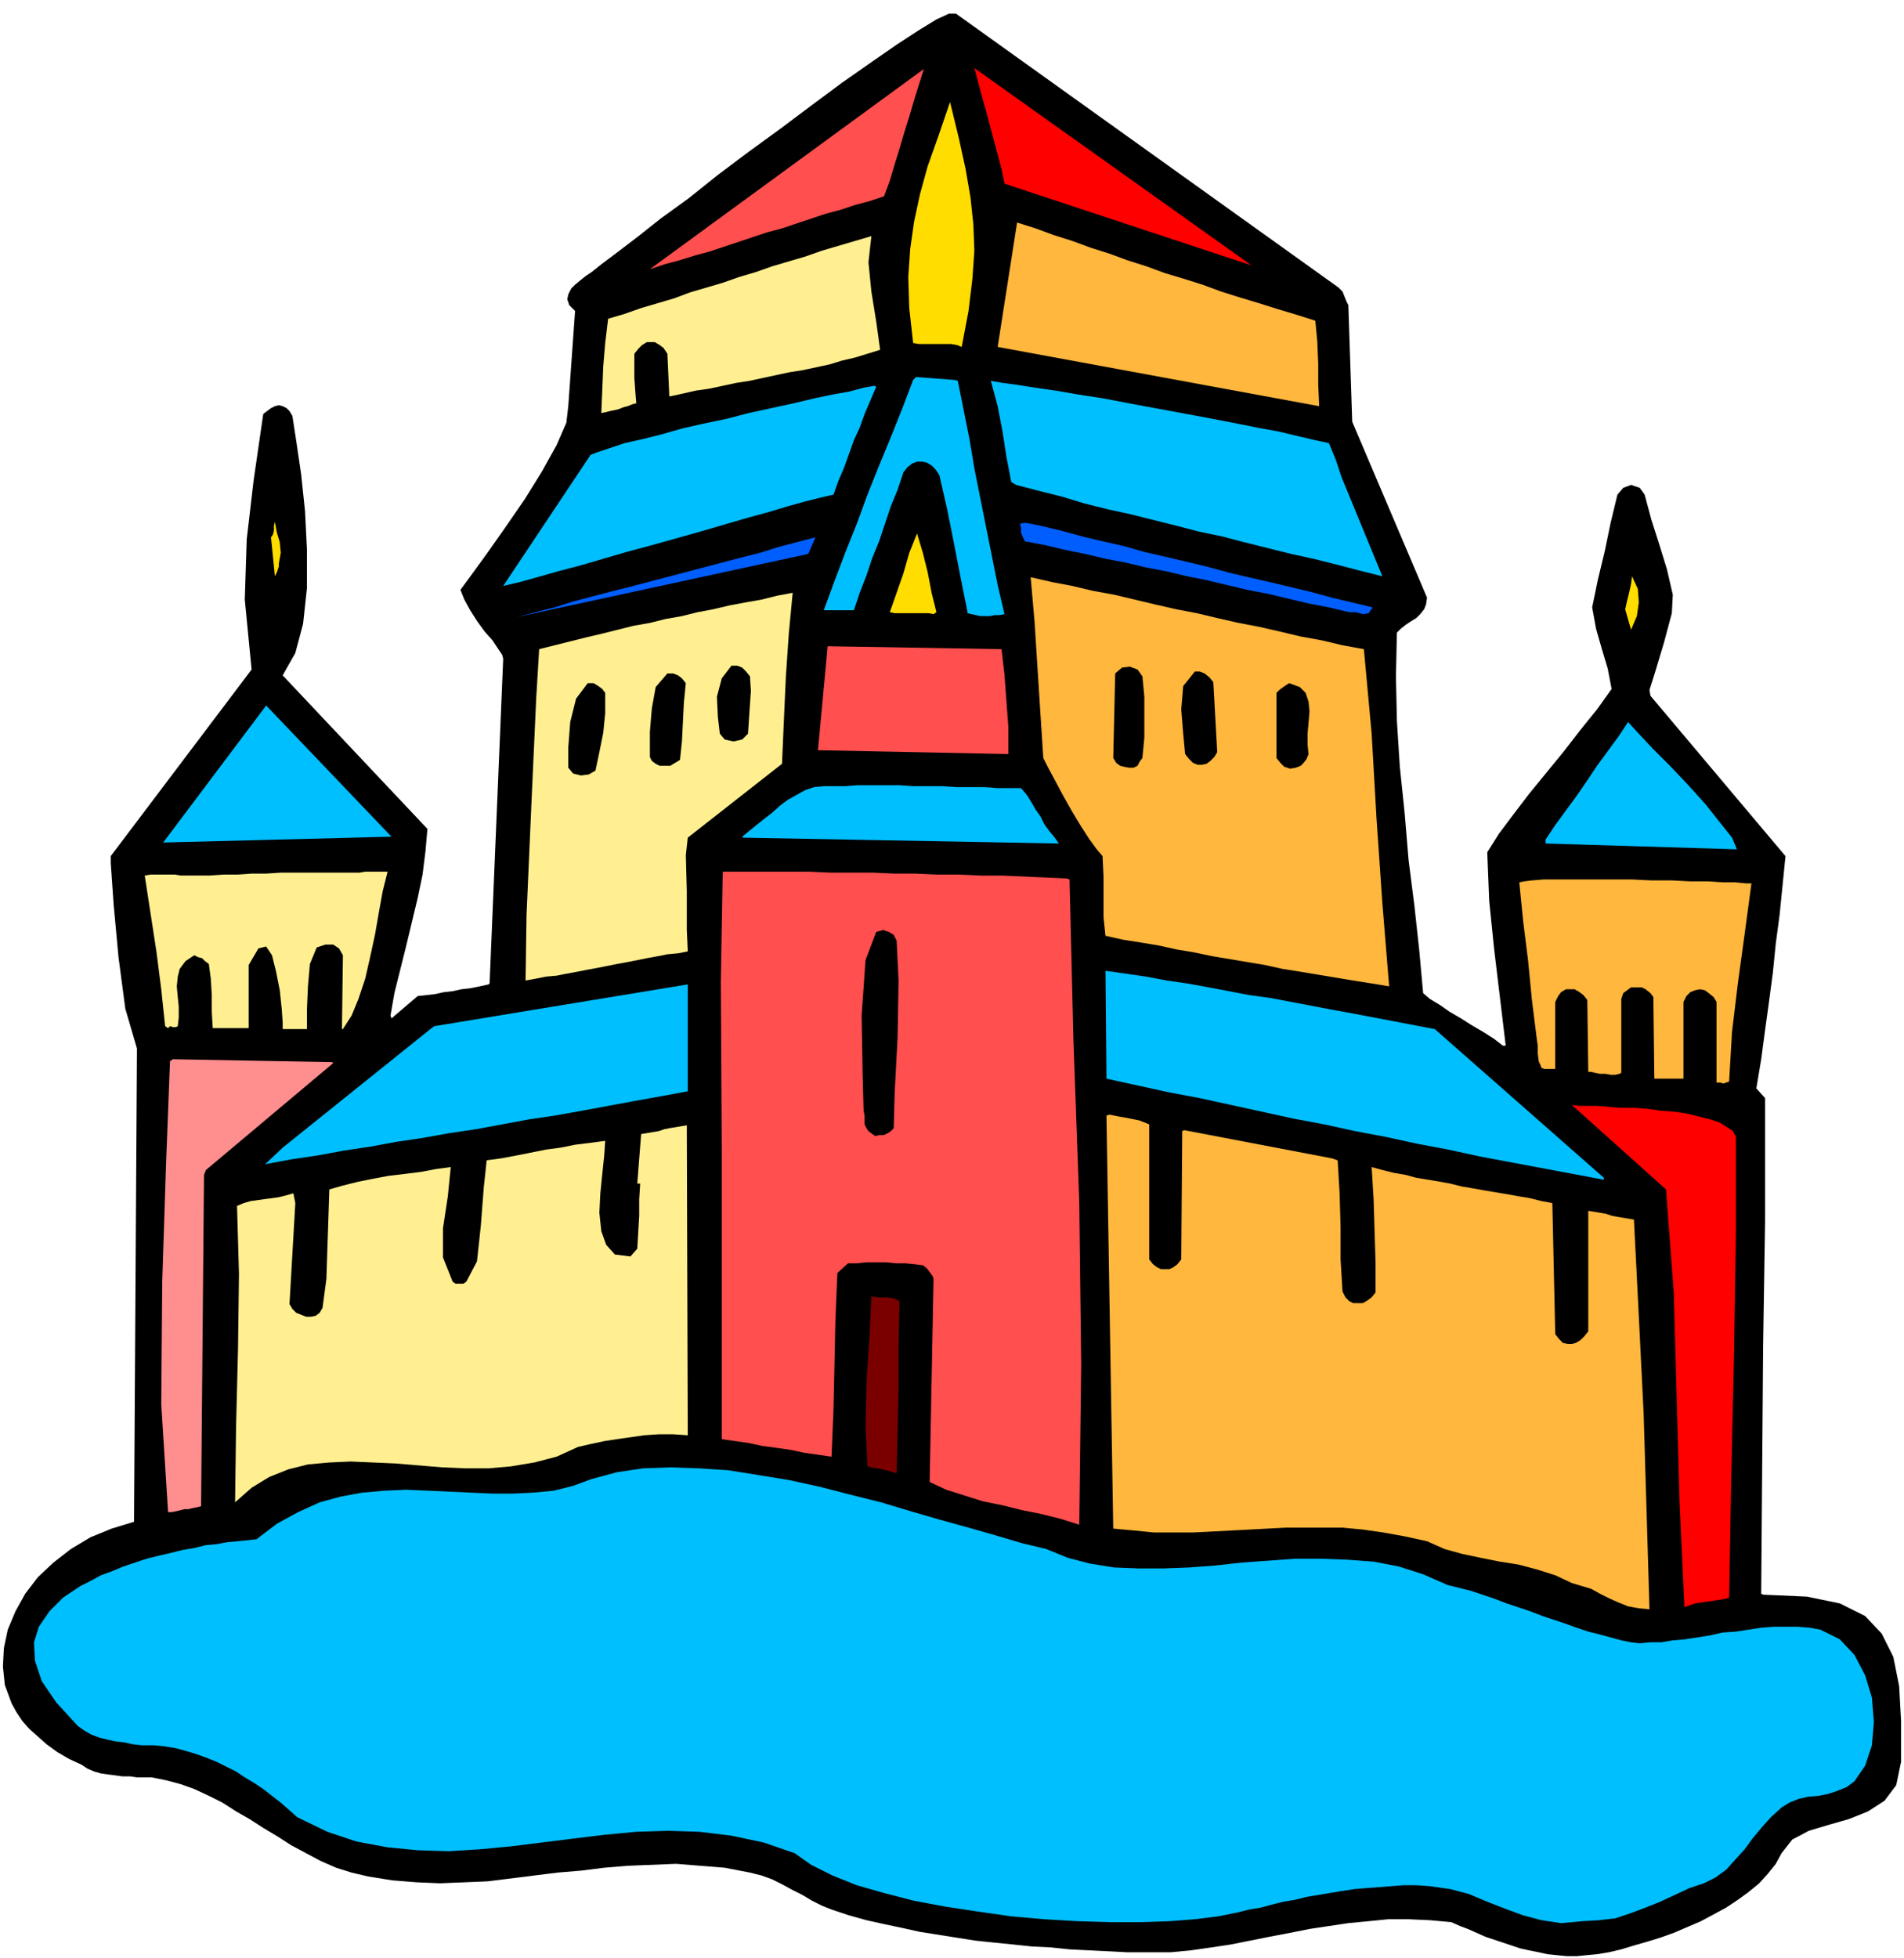
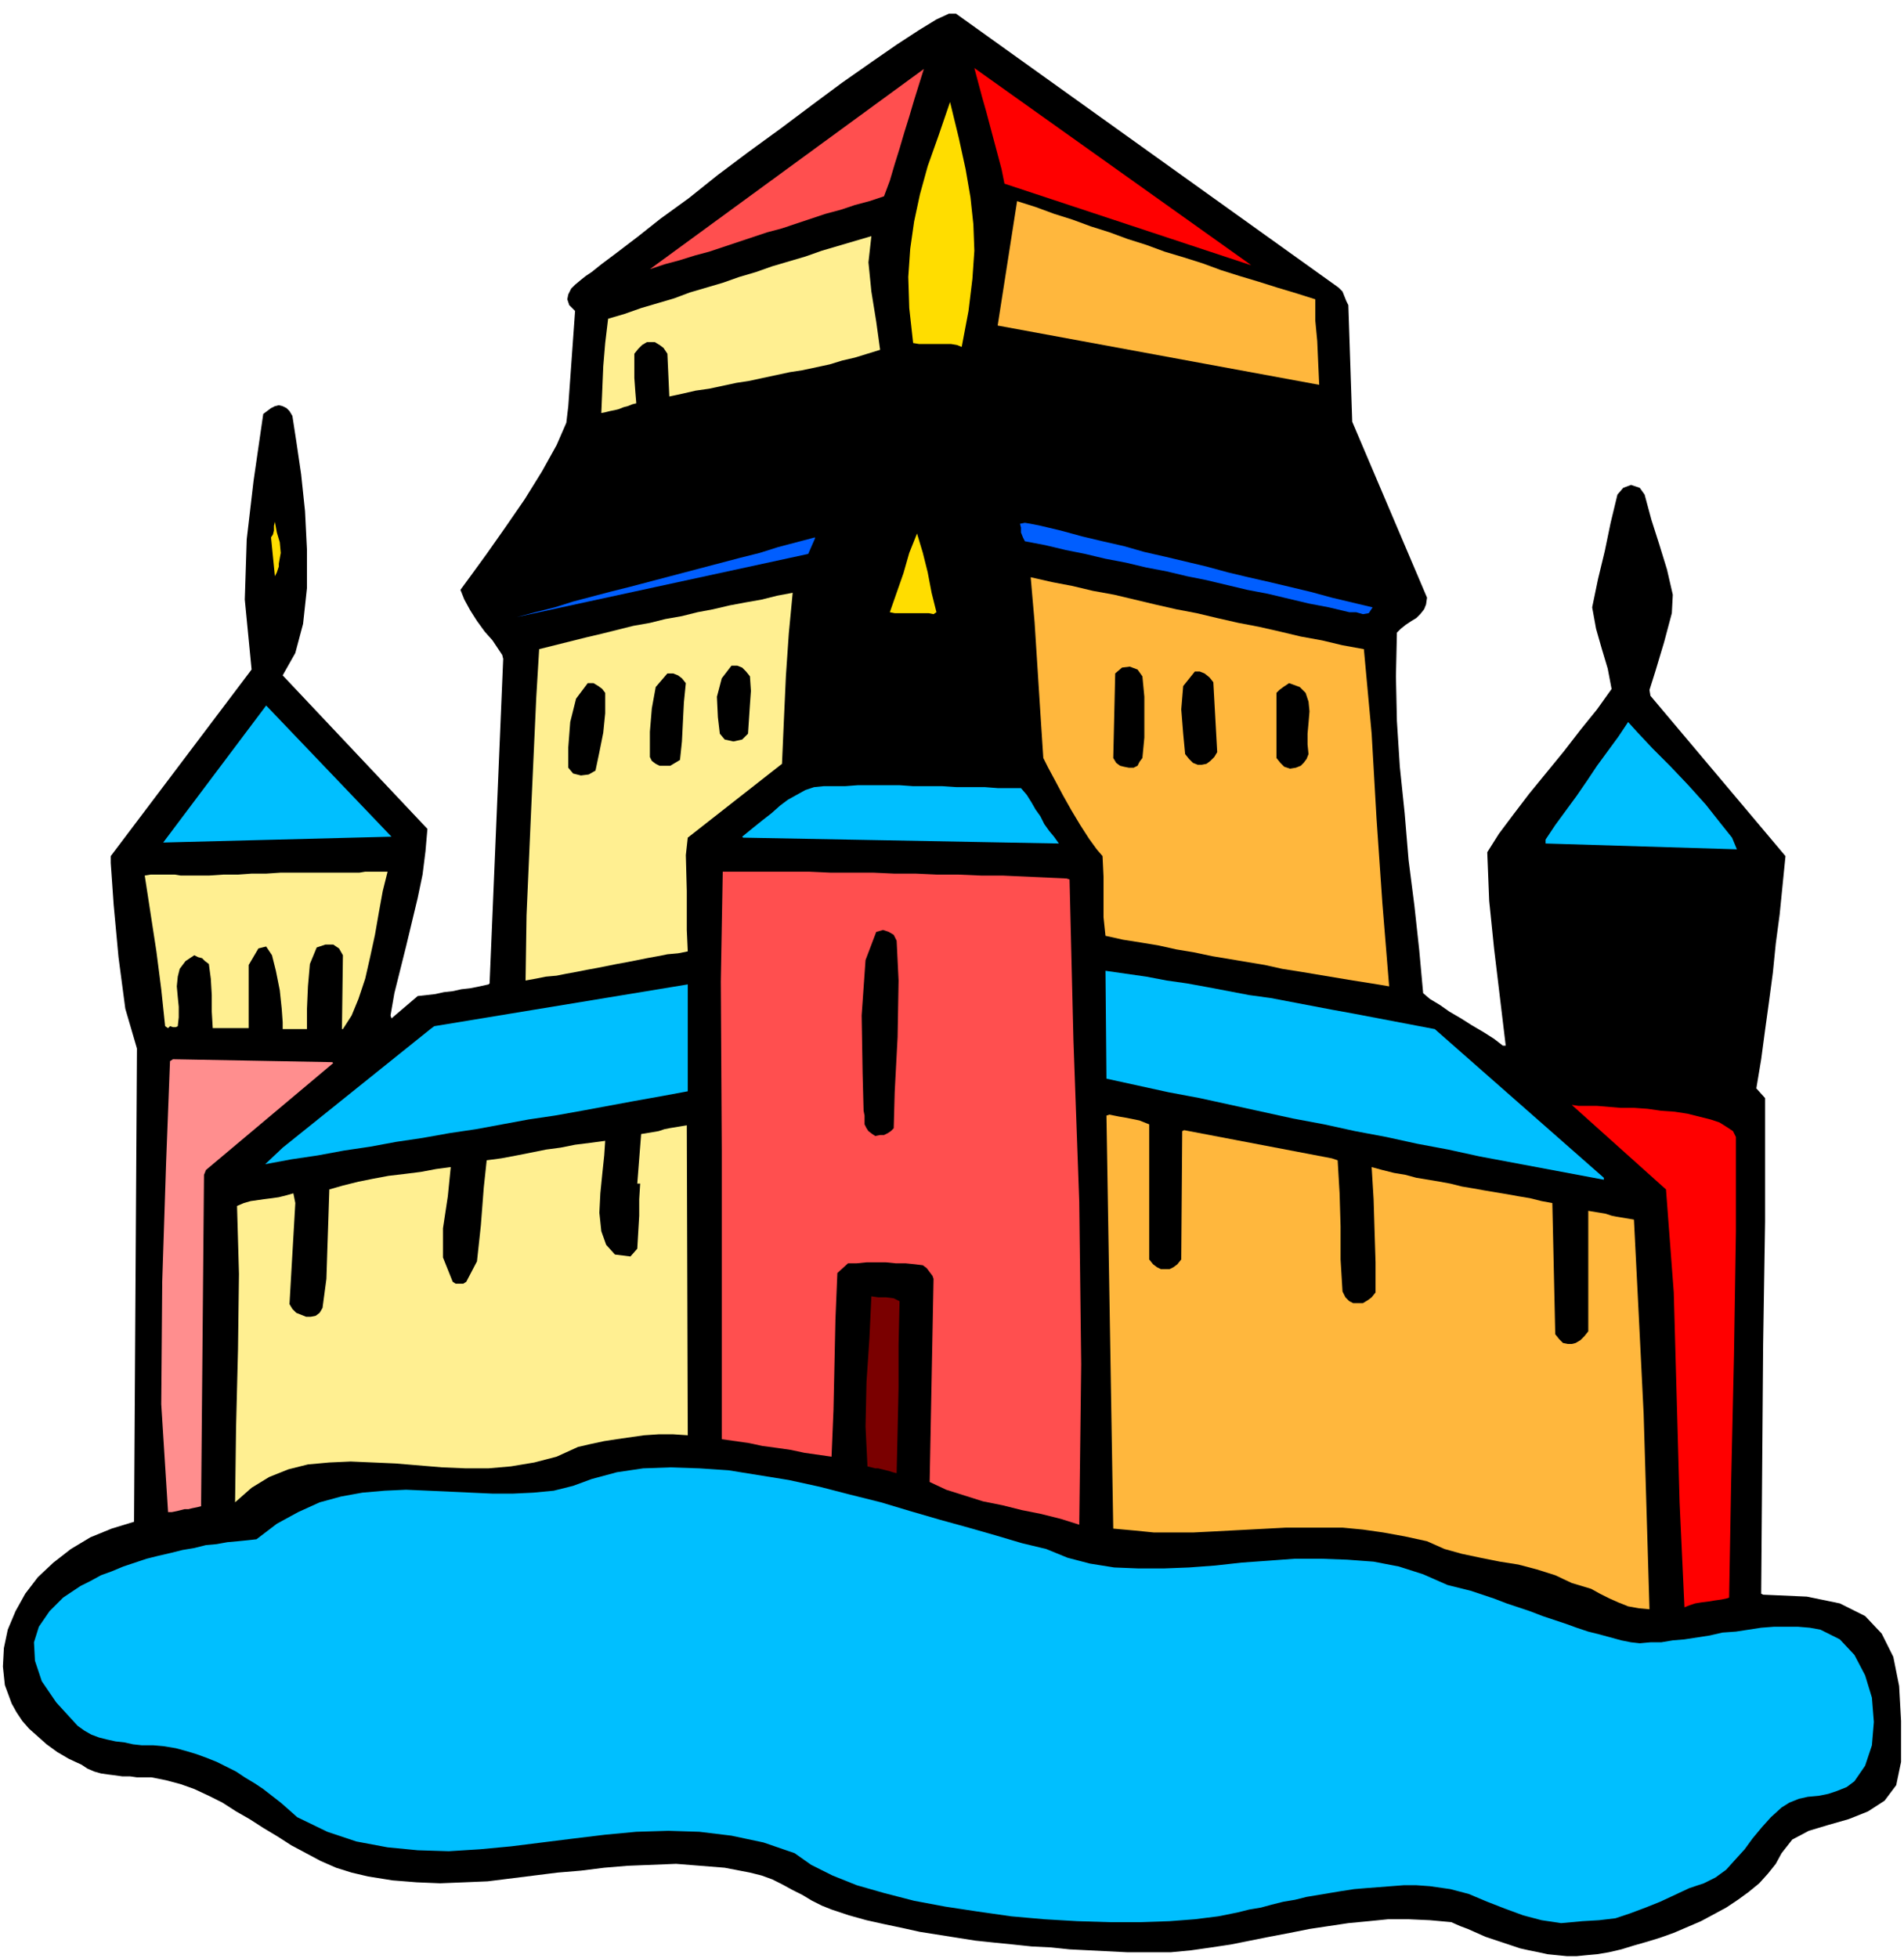
<svg xmlns="http://www.w3.org/2000/svg" fill-rule="evenodd" height="193.44" preserveAspectRatio="none" stroke-linecap="round" viewBox="0 0 1960 2015" width="1.96in">
  <style>.pen1{stroke:none}.brush2{fill:#000}.brush3{fill:red}.brush4{fill:#ff4f4f}.brush5{fill:#fd0}.brush6{fill:#ffb73d}.brush7{fill:#ffef91}.brush8{fill:#00bfff}.brush9{fill:#005eff}</style>
  <path class="pen1 brush2" d="m1378 296 4 4 2 5 2 5 2 4 4 120 77 181-1 7-2 5-4 5-4 4-5 3-6 4-5 4-4 4-1 45 1 46 3 47 5 48 4 48 6 47 5 46 4 44 7 6 10 6 10 7 12 7 11 7 12 7 11 7 9 7h3l-6-50-6-50-5-49-2-50 12-19 15-20 16-21 18-22 18-22 17-22 17-21 15-21-4-21-6-20-6-21-4-22 6-29 7-29 6-29 7-29 6-7 8-3 9 3 5 7 7 26 8 25 8 26 6 26-1 19-8 30-9 30-6 19 1 6 139 165-3 30-3 30-4 30-3 30-4 30-4 29-4 30-5 30 9 10v127l-2 127-1 128-1 128 2 1 45 2 34 7 26 13 17 18 12 24 6 30 2 36v42l-5 24-12 16-17 11-20 8-21 6-20 6-17 9-11 14-6 11-8 10-9 10-11 9-11 8-12 8-13 7-13 7-14 6-14 6-14 5-13 4-14 4-13 4-13 3-12 2-11 1-10 1h-10l-10-1-10-1-9-2-10-2-9-2-9-3-9-3-9-3-9-3-9-4-9-4-8-3-9-4-22-2-22-1h-21l-20 2-21 2-20 3-20 3-20 4-21 4-20 4-20 4-20 3-21 3-21 2h-44l-20-1-20-1-20-1-19-2-20-1-19-2-20-2-19-2-19-3-19-3-19-3-18-4-19-4-18-4-18-5-18-6-10-4-10-5-10-6-10-5-11-6-10-5-11-4-12-3-26-5-25-2-25-2-25 1-25 1-24 2-24 3-24 2-24 3-24 3-24 3-24 1-25 1-24-1-25-2-25-4-17-4-16-5-16-7-15-8-15-8-14-9-15-9-14-9-14-8-14-9-14-7-15-7-14-5-15-4-15-3h-15l-7-1h-8l-7-1-8-1-7-1-7-2-7-3-6-4-13-6-12-7-11-8-9-8-9-8-7-8-6-9-5-9-7-19-2-19 1-19 4-19 8-19 10-18 13-17 16-15 18-14 20-12 22-9 23-7 3-487-12-41-7-53-5-54-3-43v-7l145-192-7-72 2-62 7-60 10-69 4-3 4-3 4-2 4-1 4 1 4 2 3 3 3 5 4 26 5 34 4 38 2 40v39l-4 37-8 30-13 23 149 158-2 23-3 24-5 24-6 25-6 25-6 24-6 24-4 23 1 3 27-23 9-1 9-1 9-2 9-1 9-2 9-1 10-2 9-2 1-1 14-334-1-4-4-6-6-9-8-9-8-11-7-11-6-11-4-10 11-15 16-22 19-27 20-29 18-29 15-27 10-23 2-17 7-98-6-6-2-6 1-5 3-6 4-4 6-5 5-4 6-4 10-8 16-12 21-16 24-19 29-21 30-24 32-24 33-24 32-24 31-23 30-21 26-18 23-15 18-11 13-6h7l394 282z" />
  <path class="pen1 brush3" d="m1284 270 4 3-254-84-3-15-4-15-4-15-4-15-4-15-4-14-4-15-4-15 281 200z" />
  <path class="pen1 brush4" d="m951 71-5 16-5 16-5 17-5 16-5 17-5 16-5 17-6 16-15 5-15 4-15 5-15 4-15 5-15 5-15 5-15 4-15 5-15 5-15 5-15 5-15 4-16 5-15 4-15 5L951 71z" />
  <path class="pen1 brush5" d="m990 357-5-2-6-1h-33l-6-1-4-36-1-32 2-29 4-28 6-28 8-29 11-31 12-35 9 37 7 32 5 29 3 28 1 27-2 29-4 33-7 37z" />
-   <path class="pen1 brush6" d="m1354 330 2 21 1 23v22l1 22-331-61 20-128 19 6 19 7 19 6 19 7 19 6 19 7 19 6 19 7 20 6 19 6 19 7 19 6 20 6 19 6 20 6 19 6z" />
+   <path class="pen1 brush6" d="m1354 330 2 21 1 23l1 22-331-61 20-128 19 6 19 7 19 6 19 7 19 6 19 7 19 6 19 7 20 6 19 6 19 7 19 6 20 6 19 6 20 6 19 6z" />
  <path class="pen1 brush7" d="m687 364-4-6-4-3-5-3h-8l-5 3-4 4-4 5v25l1 14 1 12-4 1-5 2-4 1-5 2-4 1-5 1-4 1-5 1 1-24 1-24 2-24 3-25 17-5 17-6 17-5 17-5 16-6 17-5 17-5 17-6 17-5 17-6 17-5 17-5 17-6 17-5 17-5 17-5-3 27 3 30 5 31 4 29-13 4-13 4-13 3-13 4-14 3-14 3-13 2-14 3-14 3-14 3-13 2-14 3-14 3-14 2-13 3-14 3-2-44z" />
-   <path class="pen1 brush8" d="m986 392 6 30 6 30 5 30 6 30 6 30 6 30 6 30 7 30-5 1h-5l-5 1h-10l-4-1-5-1-4-1v-1l-7-35-7-36-7-35-8-35-4-6-4-4-5-3-5-1h-5l-5 2-5 4-4 5-6 18-7 17-6 18-6 18-7 17-6 18-7 18-6 18h-31l11-30 11-29 12-30 11-30 12-30 12-29 12-30 11-29 3-3 40 3 3 1zm382 64 7 17 6 18 7 17 7 17 7 17 7 17 7 17 7 17-24-6-23-6-24-6-23-5-24-6-24-6-23-6-24-5-23-6-24-6-24-6-23-5-24-6-23-7-24-6-23-6-5-3-5-26-4-26-5-26-7-26 12 2 15 2 19 3 21 3 23 4 26 4 26 5 27 5 27 5 27 5 26 5 25 5 22 4 21 5 17 4 14 3zm-466-58-6 14-6 14-5 14-6 13-5 14-5 14-6 14-5 14-13 3-16 4-18 5-20 6-22 6-24 7-24 7-25 7-25 7-26 7-24 7-24 7-23 6-21 6-18 5-17 4 90-135 8-3 12-4 15-5 18-4 20-5 21-6 22-5 24-5 23-6 23-5 23-5 21-5 19-4 17-3 15-4 11-2 2 1z" />
  <path class="pen1 brush5" d="M287 580v3l-1 3-1 3-2 4-4-40 2-3 1-4v-5l1-4 2 11 3 10 1 11-2 11z" />
  <path class="pen1 brush9" d="m1413 625-4 6-6 1-7-2h-7l-21-5-21-4-21-5-21-5-21-4-21-5-21-5-20-4-21-5-21-4-21-5-21-4-21-5-20-4-21-5-21-4-2-4-2-5v-5l-1-4 5-1 6 1 5 1 5 1 21 5 22 6 21 5 22 5 21 6 22 5 21 5 21 5 22 6 21 5 22 5 21 5 21 5 22 6 21 5 21 5z" />
  <path class="pen1 brush5" d="m964 630-3 2-5-1h-35l-5-1 7-20 7-20 6-21 8-20 6 20 5 20 4 21 5 20z" />
  <path class="pen1 brush9" d="m832 570-300 65 19-5 20-5 19-6 19-5 19-5 20-5 19-5 19-5 19-5 19-5 19-5 19-5 20-5 19-6 19-5 19-5v1l-7 16z" />
-   <path class="pen1 brush5" d="m1679 648-6-21 2-9 2-8 2-9 1-8 6 13 1 14-2 14-6 14z" />
  <path class="pen1 brush6" d="m1135 881-6-7-8-11-9-14-9-15-9-16-8-15-7-13-5-10-3-46-3-47-3-47-4-46 22 5 21 4 21 5 22 4 21 5 21 5 22 5 21 4 21 5 22 5 21 4 22 5 21 5 22 4 21 5 22 4 8 87 5 87 6 87 7 86-18-3-19-3-18-3-18-3-18-3-19-3-18-4-18-3-18-3-18-3-19-4-18-3-18-4-18-3-19-3-18-4-2-19v-42l-1-21z" />
  <path class="pen1 brush7" d="m708 862-2 18 1 37v40l1 22-10 2-11 1-10 2-11 2-10 2-10 2-11 2-10 2-10 2-11 2-10 2-11 2-10 2-11 1-10 2-11 2 1-67 5-114 5-110 3-50 16-4 16-4 16-4 17-4 16-4 16-4 17-3 16-4 17-3 16-4 16-3 17-4 16-3 17-3 16-4 16-3-4 42-3 44-2 44-2 46-97 76z" />
-   <path class="pen1 brush4" d="m1038 776-196-4 10-107 179 3 3 26 2 27 2 27v28z" />
  <path class="pen1 brush2" d="m772 696 1 15-1 14-1 15-1 15-6 6-9 2-9-2-5-6-2-17-1-21 5-19 10-13h6l5 2 4 4 4 5zm404 0 2 21v42l-2 21-3 4-2 4-4 2h-5l-5-1-4-1-4-3-3-5 2-87 7-6 8-1 8 3 5 7zm73 6 4 72-3 5-4 4-4 3-5 1h-4l-5-2-4-4-4-5-2-21-2-25 2-24 12-15h5l5 2 5 4 4 5zm-543 1-2 20-1 20-1 20-2 19-5 3-5 3h-11l-4-2-4-3-2-4v-26l2-24 4-22 12-14h6l5 2 4 3 4 5zm-83 10v21l-2 20-4 20-4 19-7 4-8 1-8-2-5-6v-21l2-26 6-24 12-16h6l5 3 4 3 3 4zm724 63-2 5-3 4-3 3-5 2-6 1-6-2-4-4-4-5v-67l3-3 4-3 3-2 3-2 11 4 6 6 3 9 1 10-1 12-1 11v11l1 10z" />
  <path class="pen1 brush8" d="m168 867 106-141 129 135-235 6zm1620 7-197-6v-4l10-15 11-15 11-15 11-16 10-15 11-15 11-15 10-15 10 11 15 16 18 18 19 20 18 20 15 19 12 15 5 12zm-737-63 6 7 5 8 4 7 5 7 4 8 5 7 5 6 5 7-325-6-1-1 11-9 10-8 9-7 9-8 8-6 9-5 9-5 9-3 10-1h22l13-1h43l14 1h30l15 1h29l13 1h24z" />
  <path class="pen1 brush7" d="M353 1059h-1l1-76-4-7-6-4h-8l-9 3-7 17-2 23-1 23v21h-25v-7l-1-14-2-19-4-20-4-16-6-9-8 2-10 17v65h-37l-1-17v-17l-1-17-2-15-4-3-3-3-4-1-4-2-9 6-6 8-2 8-1 10 1 11 1 10v11l-1 9-2 1h-3l-3-1-2 2-3-2-4-38-5-39-6-39-6-39 6-1h25l6 1h29l15-1h15l14-1h15l15-1h81l6-1h23l-5 20-4 22-4 23-5 23-5 22-7 21-7 17-9 14z" />
  <path class="pen1 brush4" d="m1098 904 3 1 4 165 6 167 2 167-2 165-19-6-20-5-20-4-20-5-20-4-19-6-19-6-17-8 4-209-1-3-3-4-3-4-4-3-8-1-10-1h-10l-10-1h-20l-10 1h-9l-11 10-2 48-1 47-1 46-2 48-14-2-14-2-14-3-14-2-15-2-14-3-14-2-14-2v-298l-1-173 2-113h89l22 1h44l22 1h22l22 1h22l23 1h22l22 1 22 1 22 1z" />
-   <path class="pen1 brush6" d="m1780 1113-3 1-3 1-3-1h-4v-83l-3-5-5-4-4-3-5-1-5 1-5 2-4 4-3 6v79h-30l-1-84-3-4-5-4-4-2h-11l-4 3-4 3-2 6v76l-2 1-4 1h-5l-5-1h-6l-5-1-4-1h-3l-1-74-4-5-4-3-5-3h-9l-5 3-3 4-3 6v69h-11l-3-1-3-7-1-8v-8l-1-7-5-40-4-41-5-40-4-40 5-1 8-1 12-1h91l20 1h21l19 1h18l16 1h13l10 1h6l-7 52-7 51-6 50-3 51z" />
  <path class="pen1 brush2" d="m923 968 2 41-1 58-3 57-1 37-3 3-3 2-4 2h-4l-5 1-3-2-4-3-2-3-2-4v-9l-1-5-1-38-1-60 4-57 11-29 7-2 6 2 5 3 3 6z" />
  <path class="pen1 brush8" d="M1651 1212v2l-32-6-32-6-32-6-32-6-32-7-32-6-32-7-32-6-32-7-32-6-32-7-32-7-32-7-32-6-32-7-32-7-1-111 21 3 21 3 21 4 21 3 22 4 21 4 21 4 22 3 21 4 21 4 21 4 22 4 21 4 21 4 21 4 21 4 174 153zm-1378-14 18-17 152-122 4-3 261-43v110l-27 5-28 5-27 5-27 5-28 5-27 4-27 5-27 5-27 4-28 5-27 4-27 5-27 4-27 5-27 4-27 5z" />
  <path class="pen1" style="fill:#ff8e8e" d="m343 1094-131 110-2 5-3 341-4 1-5 1-4 1h-4l-4 1-4 1-5 1h-4l-7-111 1-126 4-123 4-104 3-2 164 3 1 1z" />
  <path class="pen1 brush3" d="m1780 1644-3 1-5 1-7 1-6 1-8 1-6 1-6 2-5 2-5-108-3-108-3-108-8-106-97-87 7 1h19l12 1 12 1h14l14 1 14 2 14 1 13 2 12 3 12 3 9 3 8 5 6 4 3 6v97l-2 128-3 134-2 115z" />
  <path class="pen1 brush6" d="m1183 1296 4 5 4 3 4 2h9l4-2 4-3 4-5 1-132 2-1 152 29 6 2 2 34 1 34v34l2 33 3 6 4 4 4 2h10l5-3 4-3 4-5v-31l-1-32-1-33-2-33 11 3 12 3 12 2 11 3 12 2 12 2 11 2 12 3 12 2 11 2 12 2 12 2 11 2 12 2 12 3 11 2 3 135 4 5 4 4 5 1h4l4-1 5-3 4-4 4-5v-124l6 1 6 1 6 1 6 2 5 1 6 1 6 1 6 1 5 99 5 101 3 100 3 101-11-1-11-2-10-4-9-4-10-5-9-5-10-3-10-3-17-8-19-6-19-5-19-3-20-4-19-4-18-5-18-8-23-5-22-4-21-3-21-2h-58l-19 1-19 1-19 1-19 1-20 1h-40l-20-2-22-2-7-425 3-1 5 1 5 1 6 1 5 1 5 1 5 1 5 2 5 2v139z" />
  <path class="pen1 brush7" d="m244 1241 7-3 7-2 7-1 7-1 8-1 7-1 8-2 7-2 2 10-6 104 3 5 4 4 5 2 5 2h5l5-1 4-3 3-5 4-30 1-31 1-30 1-31 14-4 16-4 15-3 16-3 17-2 16-2 16-3 15-2-3 30-5 33v30l10 25 3 2h8l3-2 11-21 4-37 3-39 3-28 15-2 16-3 15-3 15-3 15-2 15-3 16-2 15-2-1 15-2 19-2 20-1 20 2 19 5 14 9 10 16 2 7-8 1-17 1-17v-17l1-16h-3l4-51 6-1 6-1 6-1 6-2 5-1 6-1 6-1 6-1 1 319-15-1h-15l-15 1-14 2-14 2-13 2-14 3-13 3-22 10-23 6-24 4-23 2h-24l-24-1-24-2-24-2-23-1-23-1-22 1-22 2-20 5-20 8-18 11-17 15 1-77 2-80 1-78-2-70z" />
  <path class="pen1" style="fill:#7a0000" d="m926 1339-1 45v44l-1 45-1 43-4-1-3-1-4-1-4-1-4-1h-3l-4-1-4-1-2-41 1-46 3-45 2-43 7 1h8l8 1 6 3z" />
  <path class="pen1 brush8" d="m264 1584 21-16 22-12 22-10 22-6 22-4 23-2 22-1 23 1 22 1 22 1 22 1h21l21-1 21-2 20-5 19-7 26-7 27-4 28-1 30 1 30 2 31 5 31 5 32 7 31 8 32 8 30 9 31 9 29 8 28 8 27 8 25 6 22 9 23 6 25 4 25 1h26l26-1 27-2 27-3 28-2 27-2h27l27 1 27 2 26 5 25 8 25 11 12 3 12 3 12 4 12 4 13 5 12 4 12 4 13 5 12 4 12 4 11 4 12 4 12 3 11 3 11 3 10 2 9 1 11-1h11l12-2 12-1 13-2 13-2 13-3 14-1 13-2 13-2 13-1h25l12 1 11 2 20 10 15 16 11 21 7 23 2 25-2 24-7 21-11 16-8 6-10 4-9 3-10 2-11 1-9 2-10 4-8 5-11 10-9 10-10 12-8 11-10 11-9 10-11 8-12 6-15 5-15 7-15 7-15 6-16 6-15 5-17 2-17 1-22 2-20-3-19-5-19-7-18-7-19-8-19-5-21-3-14-1h-13l-13 1-13 1-13 1-12 1-13 2-12 2-12 2-12 2-12 3-12 2-12 3-11 3-12 2-12 3-20 4-24 3-26 2-30 1h-32l-33-1-34-2-34-3-35-5-33-5-32-6-31-8-28-8-25-10-22-11-17-12-32-11-33-7-33-4-32-1-33 1-32 3-33 4-32 4-32 4-32 3-32 2-32-1-31-3-32-6-30-10-31-15-9-8-8-7-9-7-9-7-9-6-10-6-9-6-10-5-10-5-10-4-11-4-10-3-11-3-12-2-11-1h-12l-9-1-9-2-9-1-9-2-8-2-8-3-7-4-7-5-22-24-15-22-7-21-1-19 5-16 11-16 14-14 18-12 10-5 11-6 11-4 12-5 12-4 12-4 12-3 13-3 12-3 12-2 12-3 11-1 11-2 11-1 10-1 9-1z" />
</svg>